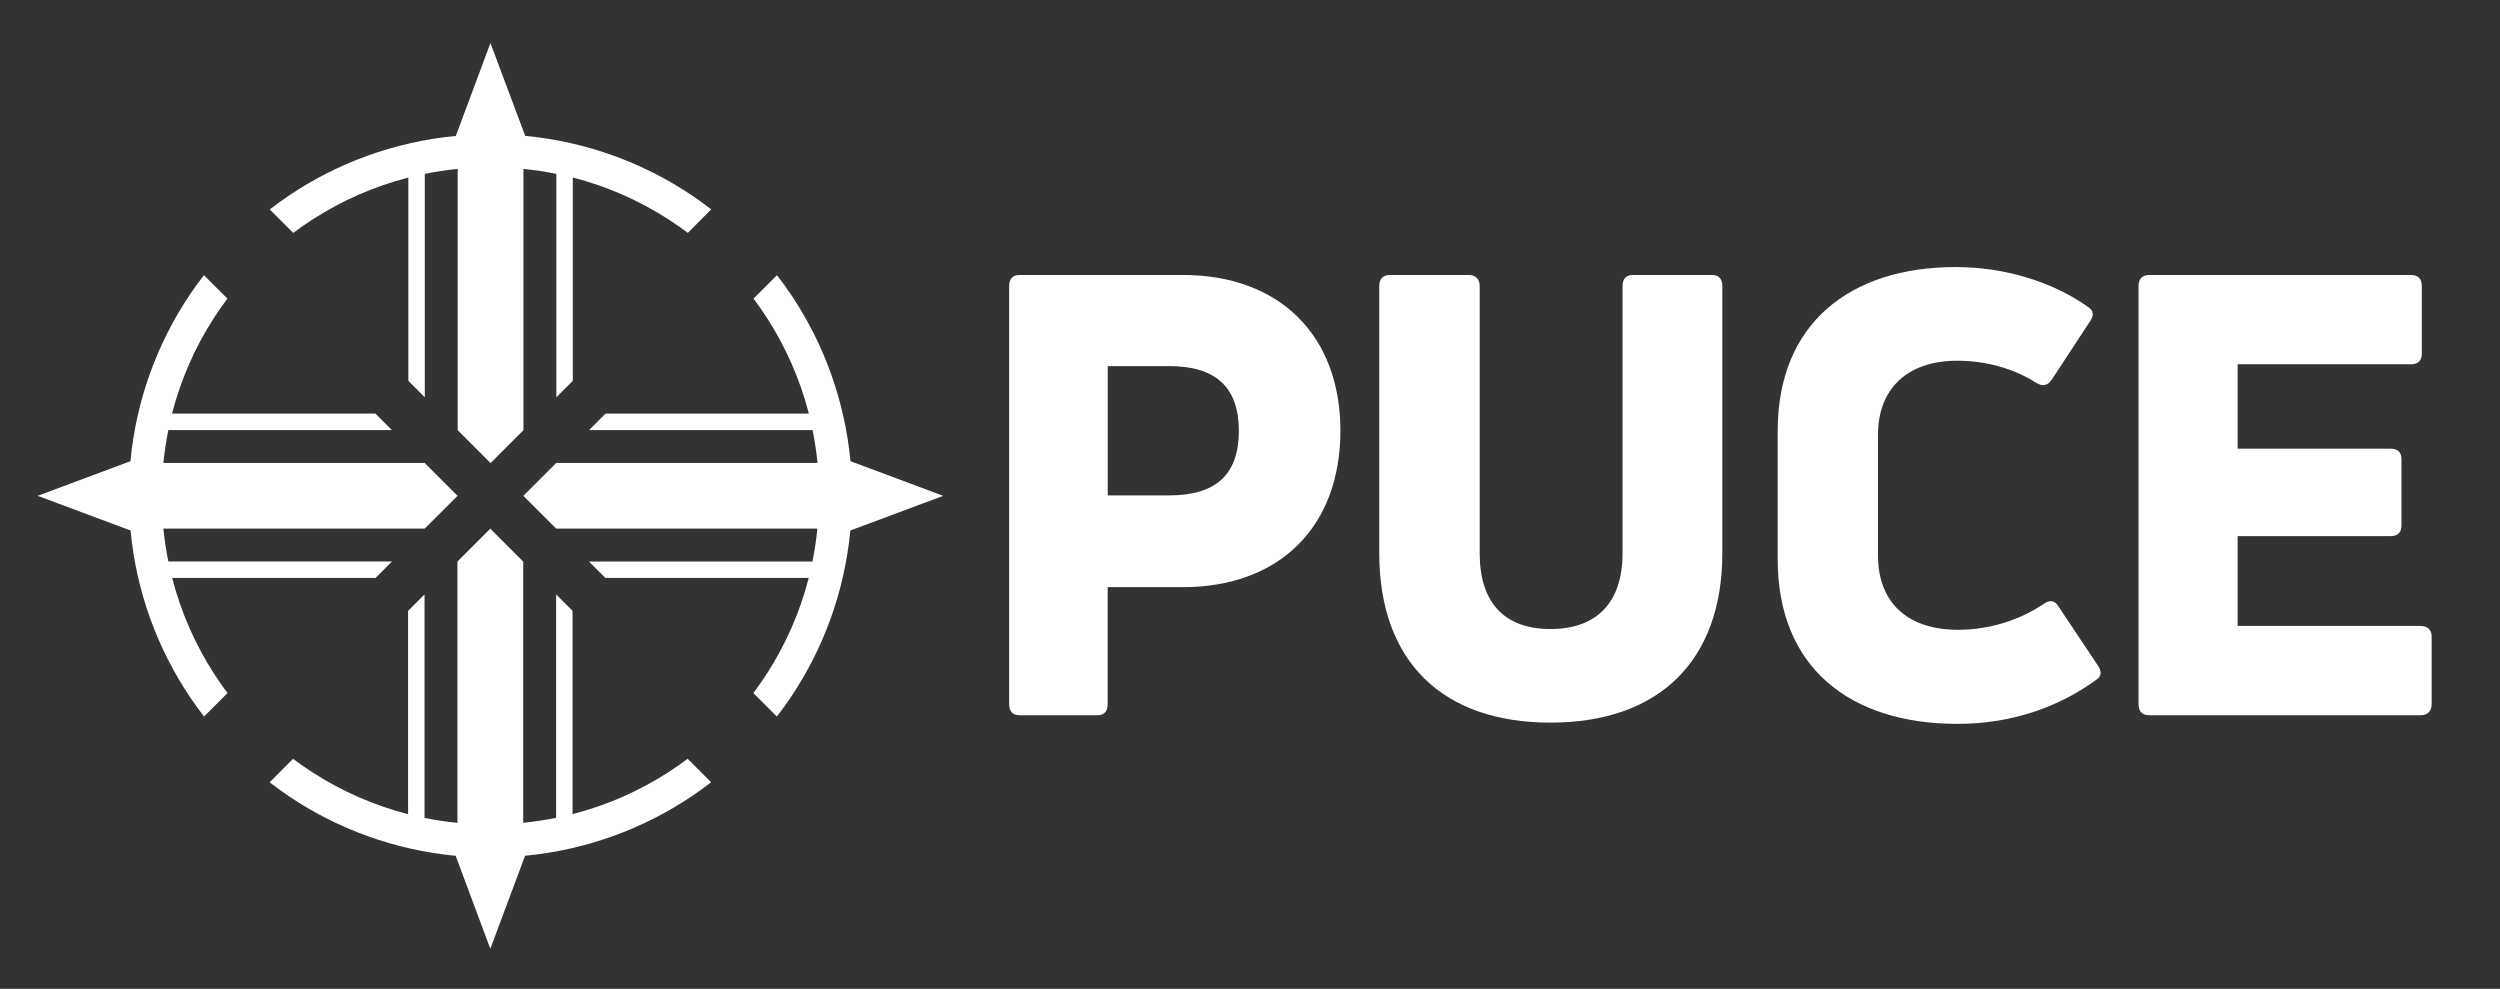
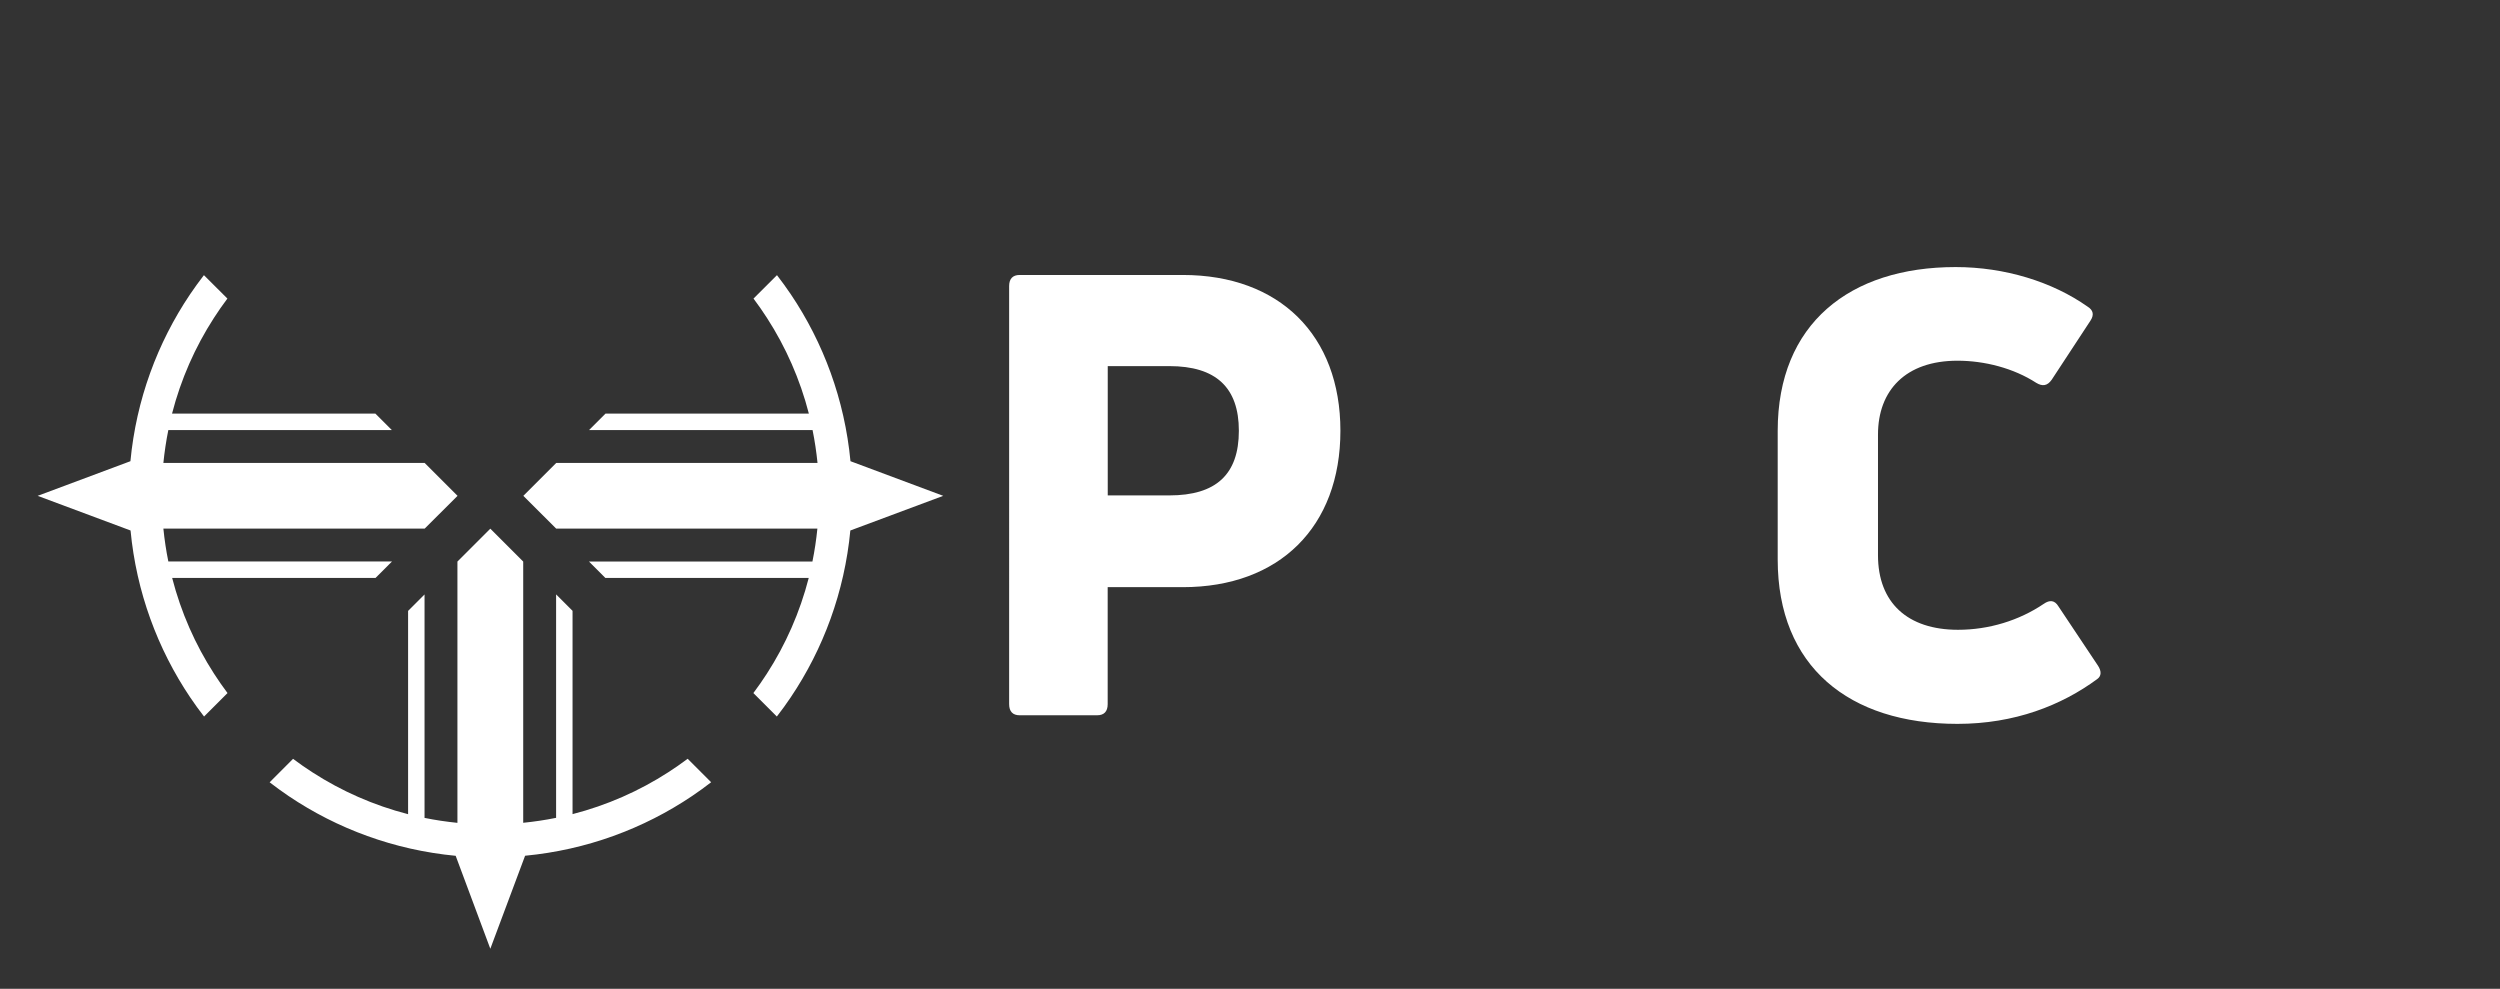
<svg xmlns="http://www.w3.org/2000/svg" version="1.1" id="Capa_1" x="0px" y="0px" viewBox="0 0 398.31 157.54" style="enable-background:new 0 0 398.31 157.54;" xml:space="preserve">
  <rect x="0" y="0" width="398.31" height="157.54" fill="#333333" stroke="none" />
  <style type="text/css">
	.st0{fill:#FFFFFF;}
</style>
  <g>
    <g>
      <g>
        <path class="st0" d="M188.45,43.81c15.4,0,25.11,9.61,25.11,24.82c0,15.3-9.71,24.92-25.11,24.92h-11.97v18.64     c0,1.18-0.59,1.77-1.67,1.77h-12.36c-1.08,0-1.67-0.59-1.67-1.77V45.58c0-1.18,0.59-1.77,1.67-1.77H188.45z M186.3,78.93     c7.45,0,11.08-3.34,11.08-10.3c0-6.87-3.63-10.3-11.08-10.3h-9.81v20.6H186.3z" />
-         <path class="st0" d="M247.02,115.13c-17.26,0-27.27-9.81-27.27-26.98V45.58c0-1.18,0.59-1.77,1.77-1.77h12.46     c1.08,0,1.77,0.59,1.77,1.77v42.57c0,7.95,4.02,12.07,11.28,12.07c7.26,0,11.48-4.12,11.48-12.07V45.58     c0-1.18,0.59-1.77,1.67-1.77h12.56c1.08,0,1.67,0.59,1.67,1.77v42.57C274.39,105.32,264.29,115.13,247.02,115.13z" />
        <path class="st0" d="M311.87,115.33c-17.27,0-28.64-9.12-28.64-26.19v-20.5c0-17.07,11.48-26.09,28.35-26.09     c7.85,0,15.4,2.35,20.99,6.28c0.98,0.59,1.08,1.37,0.49,2.26l-6.18,9.42c-0.69,0.98-1.47,1.08-2.45,0.49     c-3.63-2.35-8.24-3.53-12.56-3.53c-8.24,0-12.66,4.71-12.66,11.77v19.23c0,7.55,4.71,11.87,12.75,11.87     c4.91,0,9.71-1.47,13.64-4.12c0.98-0.69,1.77-0.59,2.36,0.39l6.28,9.42c0.59,0.88,0.59,1.67-0.1,2.16     C328.45,112.38,320.99,115.33,311.87,115.33z" />
-         <path class="st0" d="M356.51,99.73h29.14c1.08,0,1.77,0.59,1.77,1.67v10.79c0,1.18-0.69,1.77-1.77,1.77h-43.16     c-1.18,0-1.77-0.59-1.77-1.77V45.58c0-1.18,0.59-1.77,1.77-1.77h41.59c1.18,0,1.77,0.59,1.77,1.77v10.79     c0,1.08-0.59,1.67-1.77,1.67h-27.57v13.44h24.33c1.18,0,1.77,0.59,1.77,1.67v10.6c0,1.08-0.59,1.67-1.77,1.67h-24.33V99.73z" />
      </g>
      <g>
-         <path class="st0" d="M72.62,21.66c-9.78,0.93-18.86,4.3-26.6,9.51c-1.04,0.7-2.05,1.43-3.04,2.2l3.74,3.74     c1-0.75,2.03-1.47,3.09-2.15c4.63-2.99,9.77-5.26,15.25-6.67l0,32.39l2.62,2.62v-35.6c1.72-0.35,3.46-0.61,5.24-0.79v41.63     l5.24,5.24l5.24-5.24l0-41.63c1.77,0.18,3.52,0.44,5.24,0.79l0,35.6l2.62-2.62V28.28c5.48,1.41,10.61,3.68,15.24,6.67     c1.06,0.68,2.08,1.4,3.09,2.15l3.73-3.74c-0.99-0.76-2-1.5-3.04-2.2c-7.74-5.21-16.81-8.58-26.6-9.51L78.14,6.86L72.62,21.66" />
        <path class="st0" d="M83.66,136.34c9.78-0.93,18.86-4.3,26.6-9.51c1.04-0.7,2.05-1.43,3.04-2.2l-3.74-3.74     c-1,0.75-2.03,1.47-3.09,2.15c-4.63,2.99-9.77,5.26-15.25,6.67l0-32.39l-2.62-2.62v35.6c-1.72,0.35-3.46,0.61-5.24,0.79V89.47     l-5.24-5.24l-5.24,5.24l0,41.63c-1.77-0.18-3.52-0.44-5.24-0.79l0-35.6l-2.62,2.62v32.39c-5.48-1.41-10.61-3.68-15.24-6.67     c-1.06-0.68-2.09-1.4-3.09-2.15l-3.73,3.74c0.99,0.76,2,1.5,3.04,2.2c7.74,5.21,16.81,8.58,26.6,9.51l5.52,14.81L83.66,136.34" />
        <path class="st0" d="M20.8,84.52c0.93,9.78,4.3,18.86,9.51,26.6c0.7,1.04,1.43,2.05,2.2,3.04l3.74-3.74     c-0.75-1-1.47-2.03-2.15-3.09c-2.99-4.63-5.26-9.77-6.67-15.25l32.4,0l2.62-2.62H26.82c-0.35-1.72-0.61-3.46-0.79-5.24h41.63     L72.9,79l-5.24-5.24l-41.63,0c0.18-1.77,0.44-3.52,0.79-5.24l35.61,0l-2.62-2.62h-32.4c1.41-5.48,3.68-10.61,6.67-15.24     c0.68-1.06,1.4-2.09,2.15-3.09l-3.74-3.73c-0.76,0.99-1.5,2-2.2,3.04c-5.21,7.74-8.58,16.81-9.51,26.6L6,79L20.8,84.52" />
        <path class="st0" d="M135.48,84.52c-0.93,9.78-4.3,18.86-9.51,26.6c-0.7,1.04-1.43,2.05-2.2,3.04l-3.74-3.74     c0.75-1,1.47-2.03,2.15-3.09c2.99-4.63,5.26-9.77,6.67-15.25l-32.4,0l-2.62-2.62h35.61c0.35-1.72,0.61-3.46,0.79-5.24H88.61     L83.38,79l5.24-5.24l41.63,0c-0.18-1.77-0.44-3.52-0.79-5.24l-35.61,0l2.62-2.62h32.4c-1.41-5.48-3.68-10.61-6.67-15.24     c-0.68-1.06-1.4-2.09-2.15-3.09l3.74-3.73c0.76,0.99,1.5,2,2.2,3.04c5.21,7.74,8.58,16.81,9.51,26.6L150.28,79L135.48,84.52" />
      </g>
    </g>
  </g>
</svg>